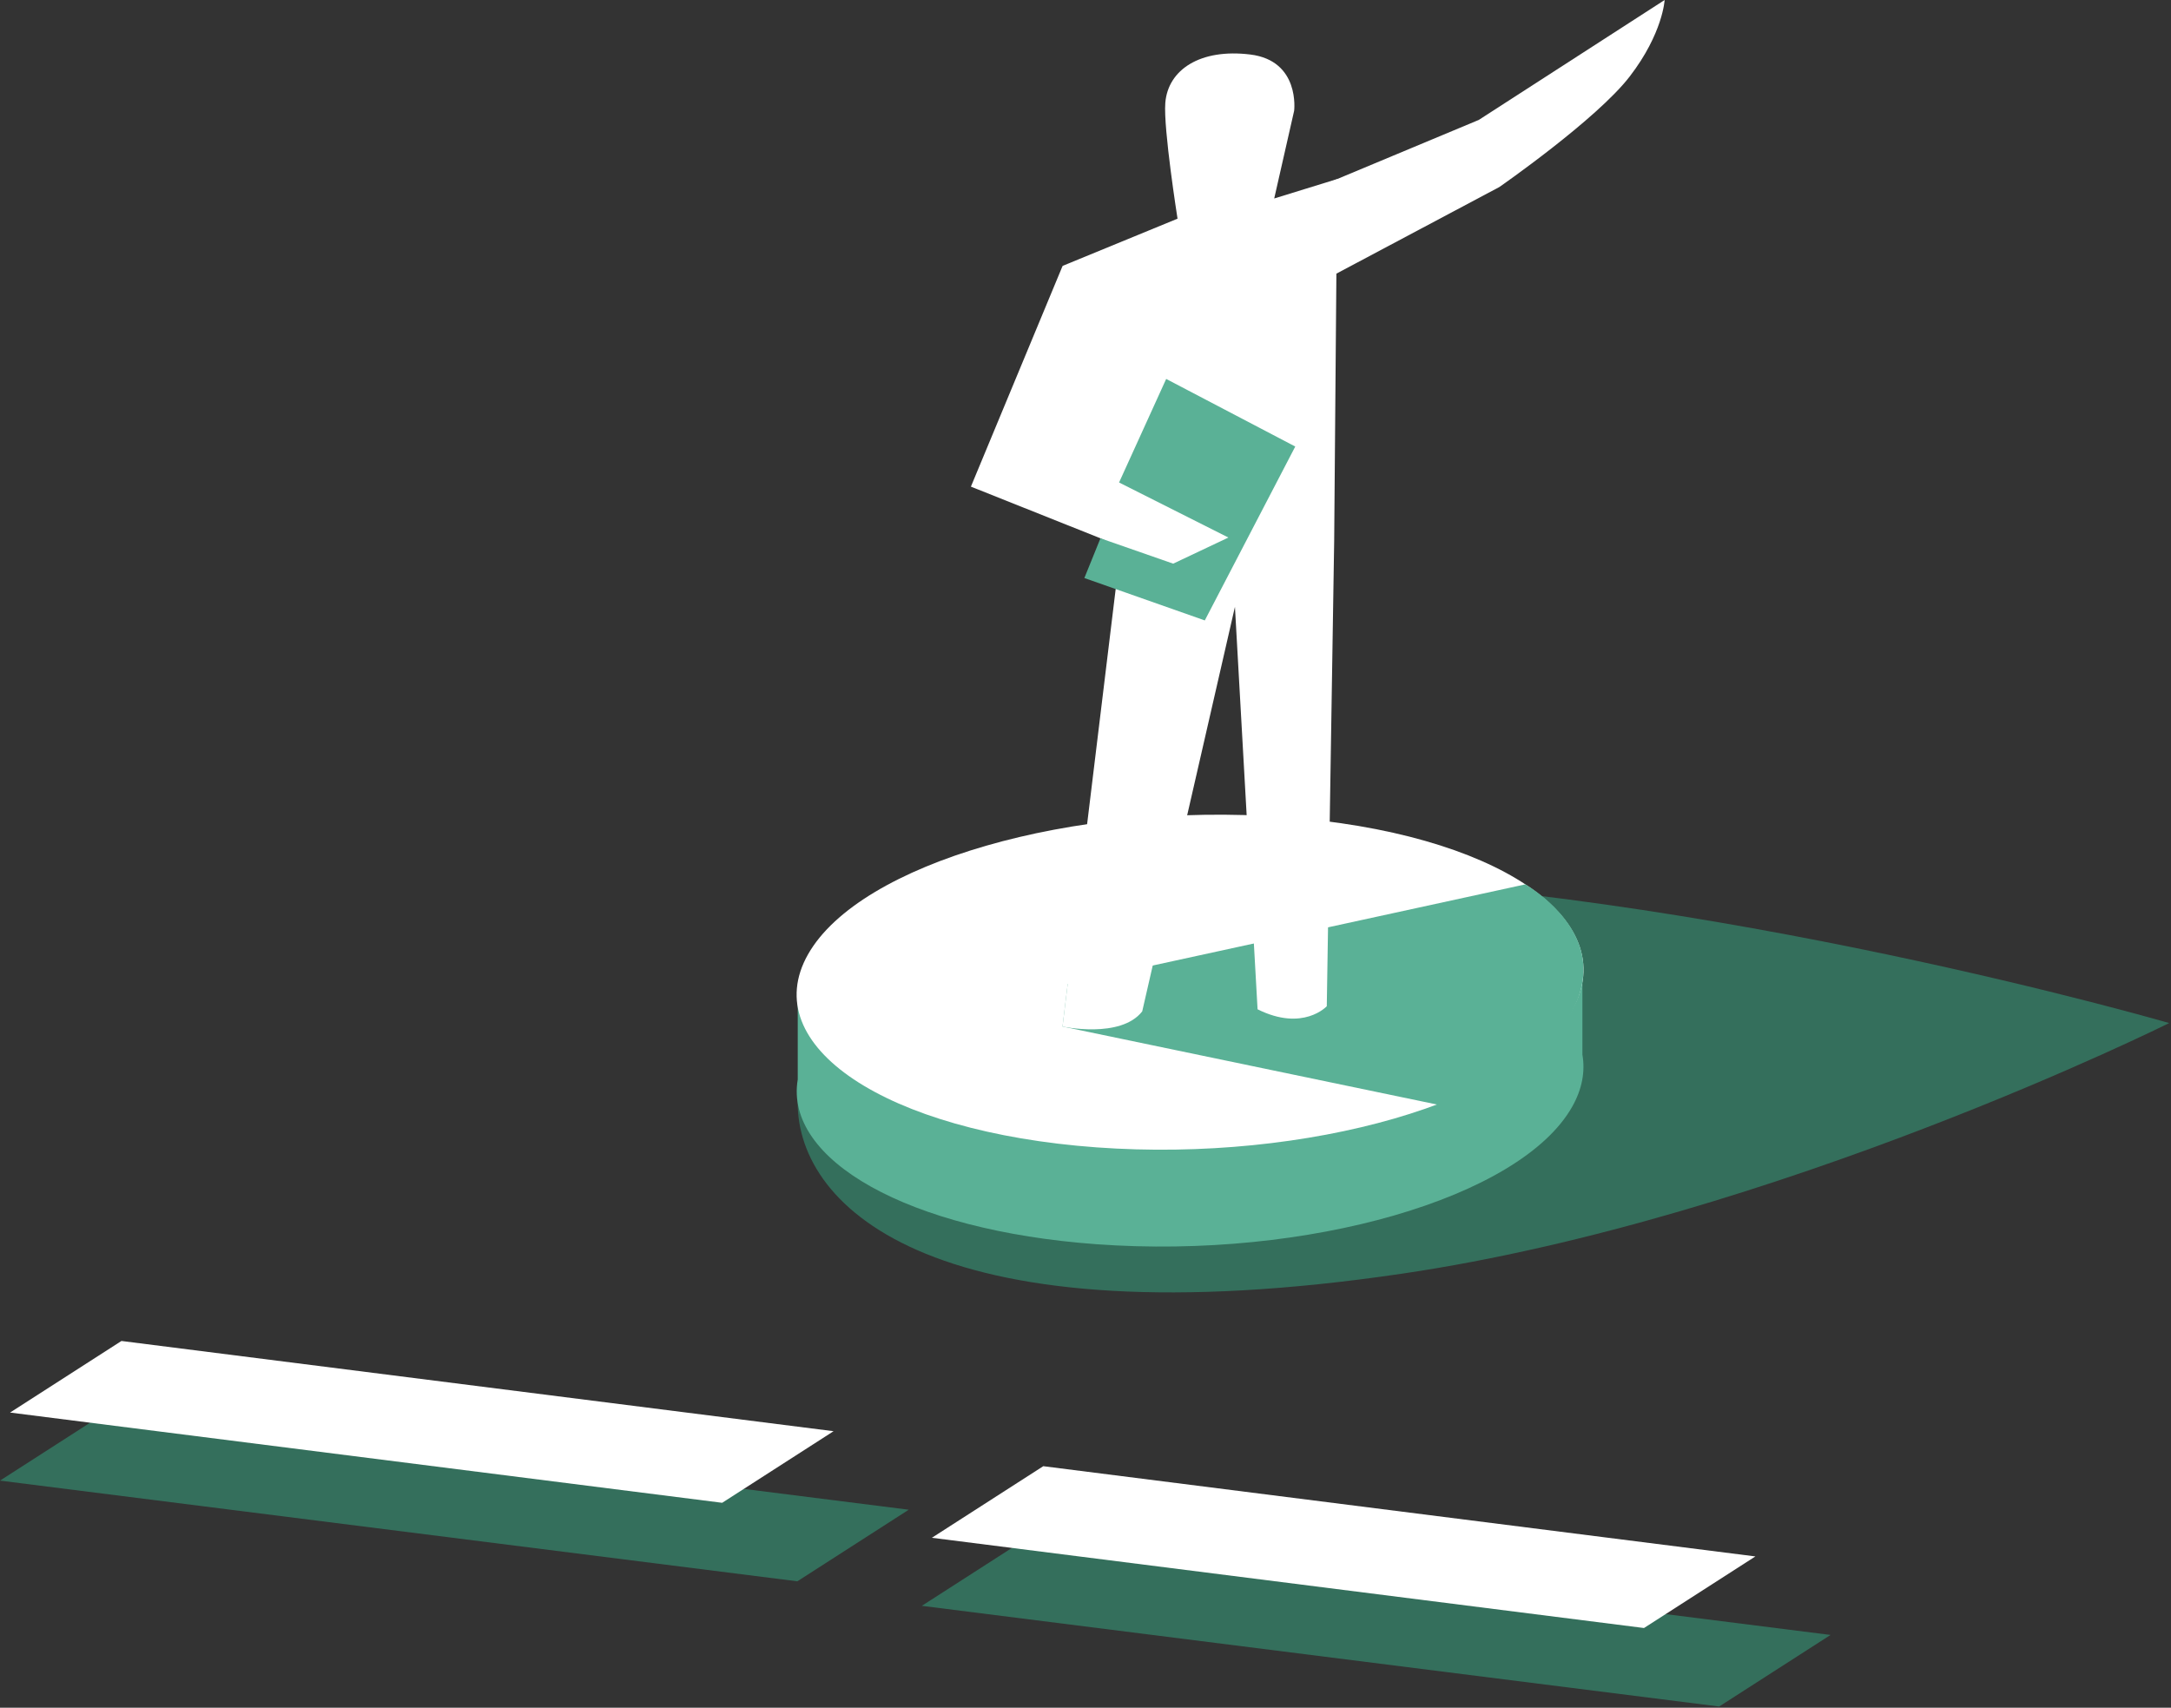
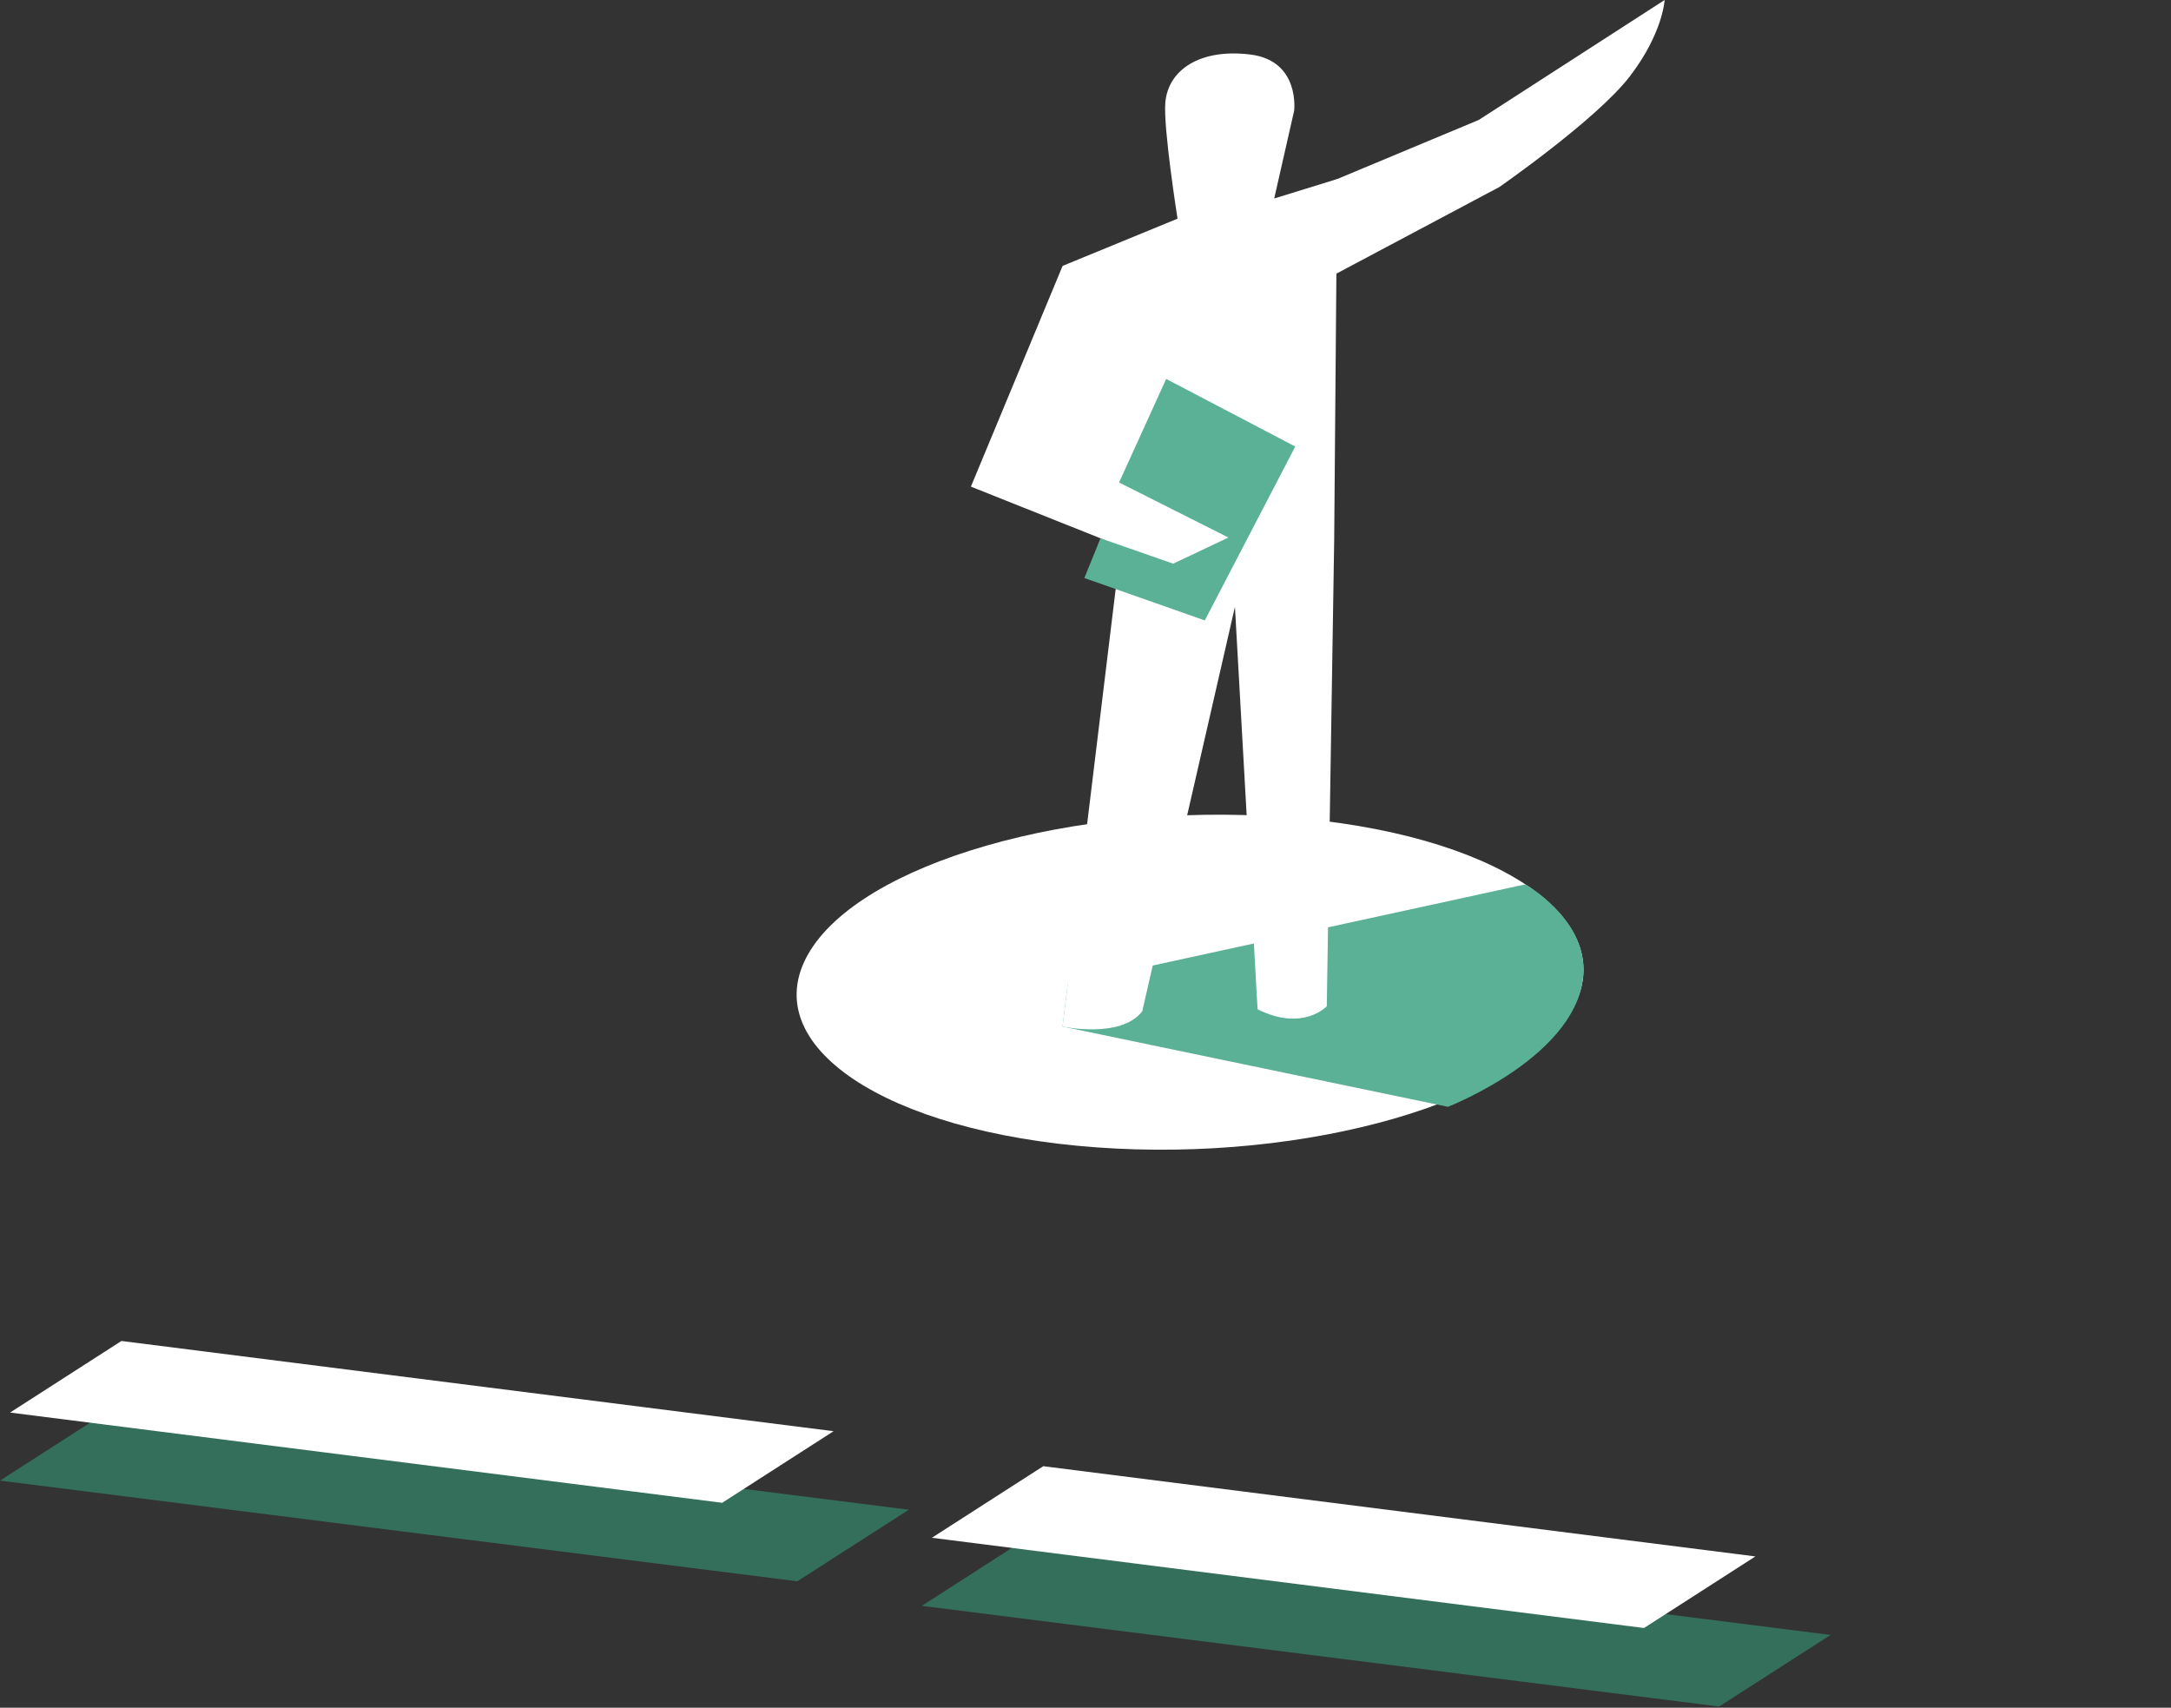
<svg xmlns="http://www.w3.org/2000/svg" width="100%" height="100%" viewBox="0 0 600 472" version="1.1" xml:space="preserve" style="fill-rule:evenodd;clip-rule:evenodd;stroke-linejoin:round;stroke-miterlimit:2;">
  <rect x="0" y="0" width="600" height="472" fill="#333333" stroke="none" />
  <g>
    <g>
-       <path d="M599.5,282.768c-0,0 -108.486,54.011 -212.006,69.265c-128.173,18.887 -167.037,-17.767 -167.037,-47.234c-0,-0 7.567,-66.642 137.067,-62.645c114.366,3.53 241.976,40.614 241.976,40.614" style="fill:#346f5c;fill-rule:nonzero;" />
-       <path d="M437.331,291.486l0,-24.208l-216.859,7.164l0,23.924c-3.74,22.164 30.321,41.728 82.569,45.531c58.318,4.237 117.17,-12.76 131.45,-37.978c2.78,-4.91 3.647,-9.767 2.84,-14.433" style="fill:#5ab196;fill-rule:nonzero;" />
      <path d="M434.492,279.155c-14.28,25.207 -73.132,42.207 -131.453,37.971c-58.315,-4.247 -94.019,-28.121 -79.732,-53.335c14.28,-25.211 73.138,-42.208 131.45,-37.964c58.318,4.236 94.016,28.114 79.735,53.328" style="fill:#fff;fill-rule:nonzero;" />
      <path d="M293.649,283.732l1.43,-11.75l126.47,-27.548c-0,0 16.254,9.127 16.07,23.711c-0.286,23.34 -37.457,37.767 -37.457,37.767l-106.513,-22.18Z" style="fill:#5ab196;fill-rule:nonzero;" />
      <path d="M293.649,283.732l15.504,-127.62l-15.504,-82.612l31.788,-13.06c-0,-0 -3.951,-24.938 -3.381,-32.015c0.74,-9.153 9.627,-15.057 23.474,-13.36c13.851,1.7 12.134,15.54 12.134,15.54l-5.51,24.254l17.4,-5.37l-0.826,99.909l-2.047,128.714c-0,-0 -6.527,7.117 -19.127,0.853l-6.254,-111.233l-25.627,111.806c-5.944,7.637 -22.024,4.194 -22.024,4.194" style="fill:#fff;fill-rule:nonzero;" />
      <path d="M364.285,51.688l44.402,-18.54l51.368,-33.148c-0,-0 -0.484,9.227 -9.647,21.134c-9.164,11.907 -36.025,30.554 -36.025,30.554l-49.251,26.181l-0.847,-26.181Z" style="fill:#fff;fill-rule:nonzero;" />
      <path d="M293.649,73.544l-25.321,60.958l35.805,14.277l23.207,10.621l-33.691,-85.856Z" style="fill:#fff;fill-rule:nonzero;" />
      <path d="M322.299,104.736l35.671,18.684l-25.001,48.061l-33.284,-11.717l4.447,-10.983l20.103,7.01l15.258,-7.22l-30.215,-15.214l13.021,-28.621Z" style="fill:#5ab196;fill-rule:nonzero;" />
    </g>
    <g>
      <path d="M30.787,389.444l-30.787,19.787l220.362,27.831l30.788,-19.784l-220.363,-27.834Z" style="fill:#346f5c;fill-rule:nonzero;" />
      <path d="M33.568,370.635l-30.788,19.787l196.808,24.941l30.788,-19.787l-196.808,-24.941Z" style="fill:#fff;fill-rule:nonzero;" />
    </g>
    <g>
      <path d="M285.55,424.054l-30.788,19.788l220.363,27.83l30.787,-19.784l-220.362,-27.834Z" style="fill:#346f5c;fill-rule:nonzero;" />
      <path d="M288.33,405.245l-30.788,19.787l196.809,24.941l30.787,-19.787l-196.808,-24.941Z" style="fill:#fff;fill-rule:nonzero;" />
    </g>
  </g>
</svg>